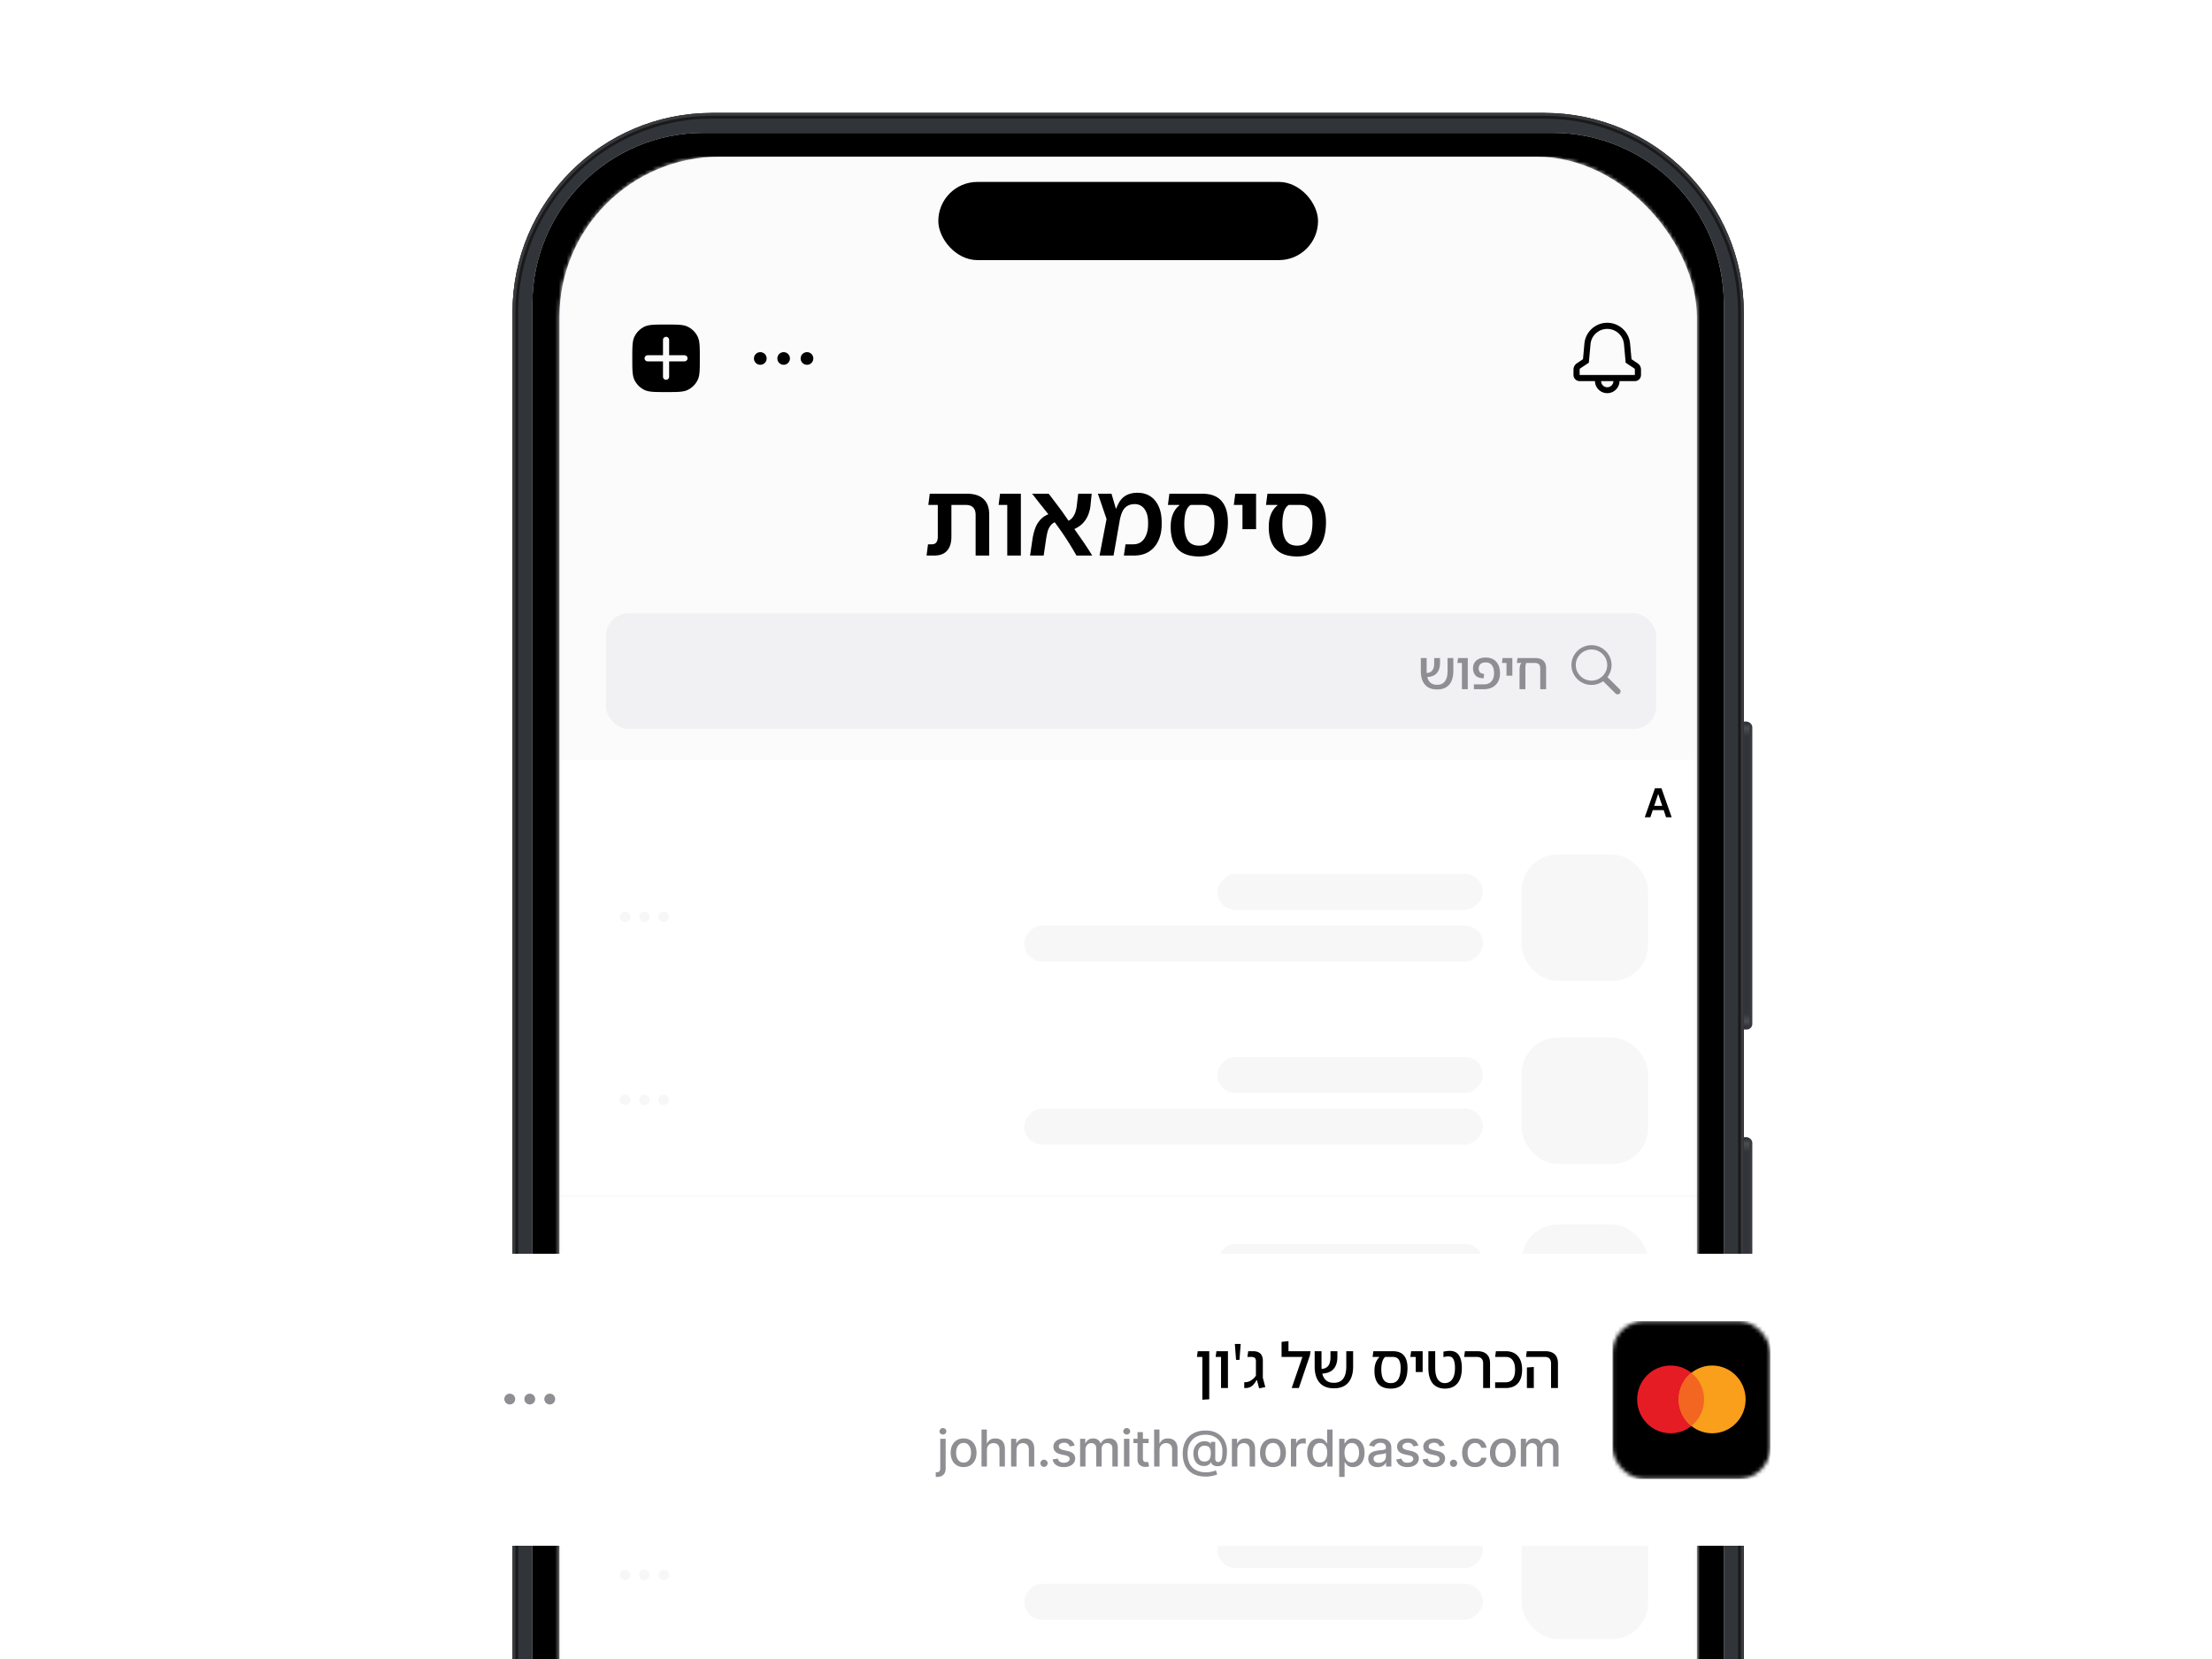
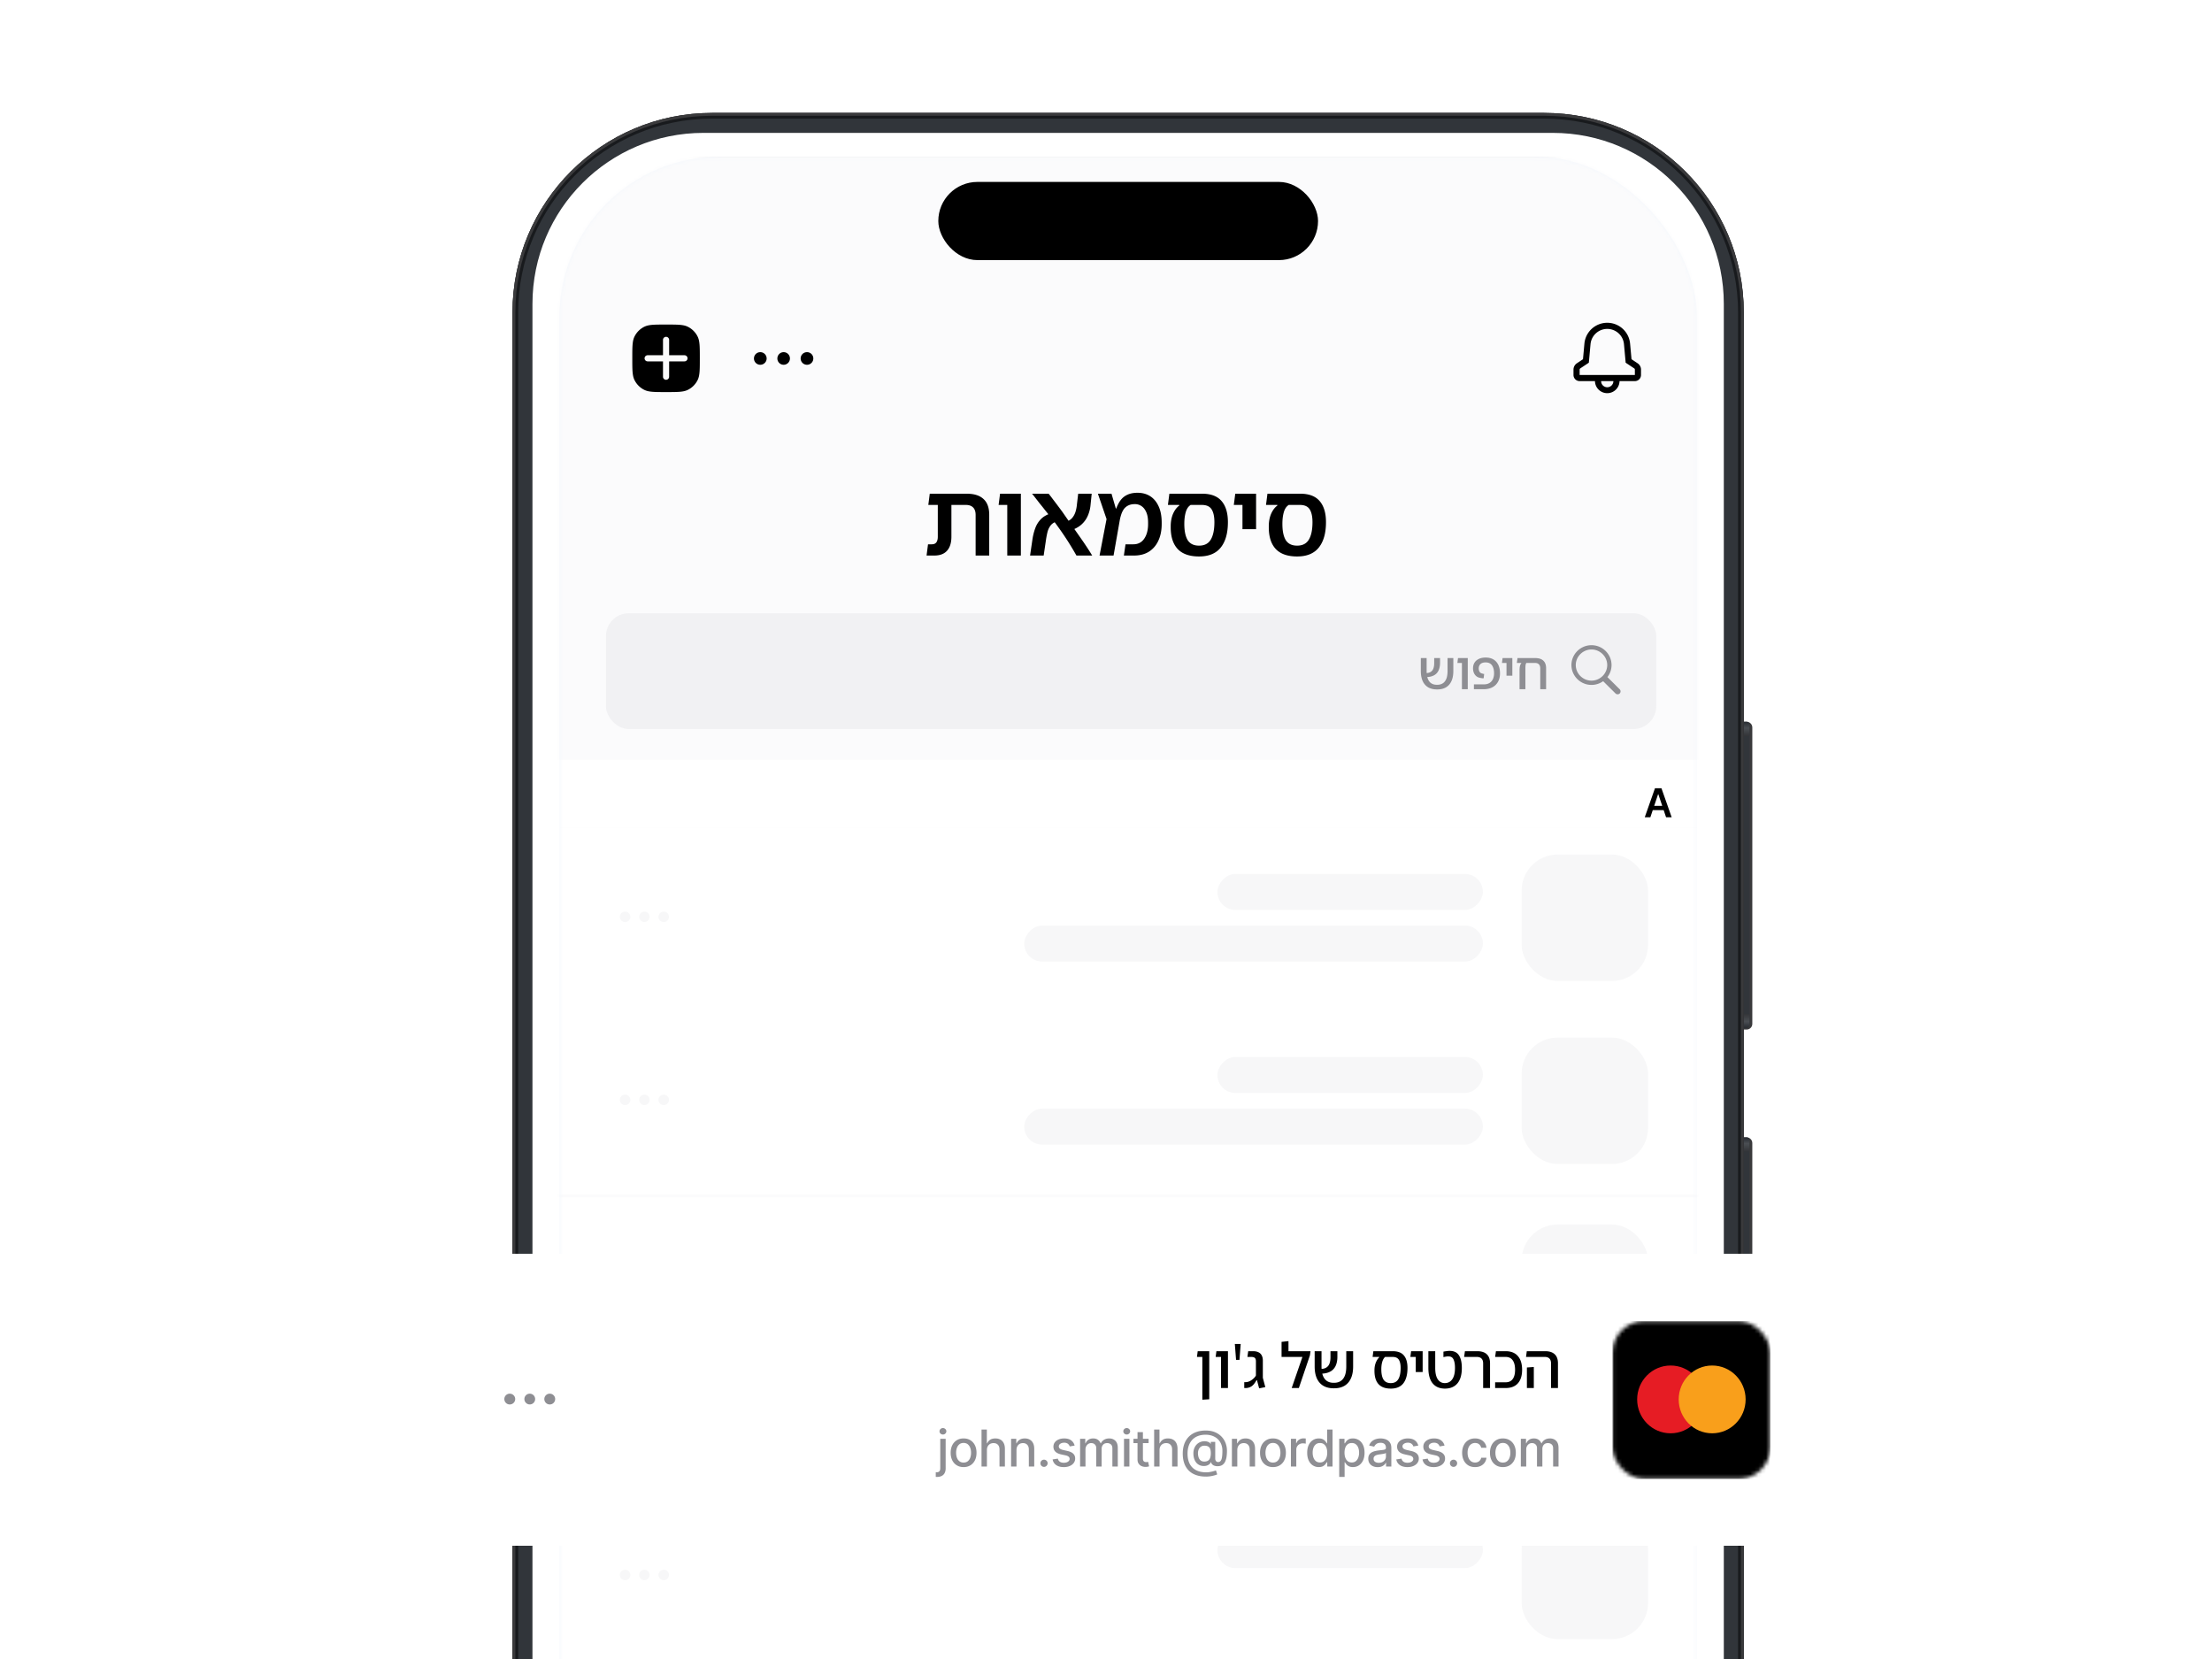
<svg xmlns="http://www.w3.org/2000/svg" width="568" height="426" fill="none" viewBox="0 0 568 426">
  <g clip-path="url(#a)">
    <path fill="#31353A" stroke="#3A3A3C" stroke-width=".732" d="M449.595 293.519c0-.606-.491-1.098-1.098-1.098h-1.829v38.055h1.829c.607 0 1.098-.492 1.098-1.098v-35.859Zm.002-106.721c0-.606-.492-1.098-1.098-1.098h-1.829v78.309h1.829c.606 0 1.098-.491 1.098-1.098v-76.113Z" />
    <path fill="url(#b)" d="M449.231 292.787a.731.731 0 0 0-.731-.732h-1.464v3.659h2.195v-2.927Z" />
    <path fill="url(#c)" d="M449.231 186.066a.731.731 0 0 0-.731-.732h-1.464v3.66h2.195v-2.928Z" />
    <path fill="url(#d)" d="M449.231 329.706a.731.731 0 0 1-.731.732h-1.464v-3.659h2.195v2.927Z" />
    <path fill="url(#e)" d="M449.231 263.239a.731.731 0 0 1-.731.732h-1.464v-3.66h2.195v2.928Z" />
    <path fill="#31353A" fill-rule="evenodd" d="M182.832 28.998c-28.294 0-51.23 22.937-51.23 51.23l-.001 548.164c0 28.293 22.937 51.23 51.231 51.23h213.703c28.294 0 51.23-22.937 51.23-51.23V80.228c0-28.293-22.936-51.23-51.23-51.23H182.832Zm-2.196 5.123c-24.252 0-43.911 19.66-43.911 43.912l-.001 552.554c0 24.252 19.66 43.912 43.912 43.912H398.73c24.252 0 43.912-19.66 43.912-43.912V78.033c0-24.252-19.66-43.912-43.911-43.912H180.636Z" clip-rule="evenodd" />
    <path stroke="#000" stroke-opacity=".5" stroke-width="1.464" d="M132.333 80.228c0-27.89 22.609-50.498 50.499-50.498h213.703c27.89 0 50.498 22.609 50.498 50.498v548.164c0 27.889-22.609 50.498-50.498 50.498H182.832c-27.89 0-50.499-22.609-50.499-50.498V80.228Z" />
    <path stroke="#3A3A3C" stroke-width=".732" d="M131.967 80.228c0-28.091 22.773-50.864 50.865-50.864h213.703c28.092 0 50.864 22.773 50.864 50.864v548.164c0 28.091-22.773 50.864-50.864 50.864H182.832c-28.092 0-50.865-22.773-50.865-50.864V80.228Z" />
    <g filter="url(#f)">
-       <path fill="#000" fill-rule="evenodd" d="M180.634 34.121c-24.251 0-43.911 19.66-43.911 43.912v552.555c0 24.251 19.659 43.911 43.911 43.911h218.095c24.251 0 43.911-19.659 43.911-43.911V78.033c0-24.252-19.66-43.912-43.911-43.912H180.634Zm1.464 10.978c-19.401 0-35.129 15.728-35.129 35.13V627.66c0 19.402 15.728 35.13 35.129 35.13h215.167c19.401 0 35.129-15.728 35.129-35.13V80.229c0-19.402-15.728-35.13-35.129-35.13H182.098Z" clip-rule="evenodd" />
-     </g>
+       </g>
    <rect width="292.079" height="627.22" x="143.652" y="40.234" fill="#F3F7FC" rx="41.191" />
    <mask id="g" width="293" height="628" x="143" y="40" maskUnits="userSpaceOnUse" style="mask-type:alpha">
      <rect width="292.079" height="627.22" x="143.652" y="40.231" fill="#F3F7FC" rx="41.191" />
    </mask>
    <g mask="url(#g)">
      <path fill="#707070" d="M145.597 40.231h289.316v627.22H145.597z" />
      <g clip-path="url(#h)">
        <path fill="#FBFBFC" d="M438.261 40.227H142.285V668.99h295.976V40.227Z" />
        <path fill="#fff" d="M142.615 259.471h295.628v47.284H142.615z" />
        <path fill="#F7F7F8" d="M161.856 282.421a1.34 1.34 0 0 0-1.357-1.337 1.337 1.337 0 1 0 0 2.674 1.34 1.34 0 0 0 1.357-1.337Zm4.948 0c0-.742-.595-1.337-1.337-1.337-.736 0-1.331.595-1.331 1.337s.595 1.337 1.331 1.337c.742 0 1.337-.595 1.337-1.337Zm4.967 0c0-.742-.595-1.337-1.337-1.337-.756 0-1.351.595-1.351 1.337s.595 1.337 1.351 1.337c.742 0 1.337-.595 1.337-1.337Z" />
        <g clip-path="url(#i)">
          <g clip-path="url(#j)">
            <rect width="68.164" height="9.245" fill="#F7F7F8" rx="4.623" transform="matrix(-1 0 0 1 380.779 271.407)" />
            <rect width="117.781" height="9.245" fill="#F7F7F8" rx="4.623" transform="matrix(-1 0 0 1 380.779 284.67)" />
          </g>
          <rect width="32.467" height="32.467" x="390.721" y="266.427" fill="#F7F7F8" rx="9.276" />
        </g>
        <path fill="#fff" d="M437.912 195.132H142.284v17.337h295.628z" />
        <path fill="#000" d="M423.783 209.861h-1.441l2.623-7.451h1.666l2.627 7.451h-1.441l-1.99-5.923h-.058l-1.986 5.923Zm.047-2.922h3.929v1.085h-3.929v-1.085Z" />
        <path fill="#fff" d="M142.615 212.471h295.628v47.284H142.615z" />
        <path fill="#F7F7F8" d="M161.856 235.421a1.34 1.34 0 0 0-1.357-1.337 1.337 1.337 0 1 0 0 2.674 1.34 1.34 0 0 0 1.357-1.337Zm4.948 0c0-.742-.595-1.337-1.337-1.337-.736 0-1.331.595-1.331 1.337s.595 1.337 1.331 1.337c.742 0 1.337-.595 1.337-1.337Zm4.967 0c0-.742-.595-1.337-1.337-1.337-.756 0-1.351.595-1.351 1.337s.595 1.337 1.351 1.337c.742 0 1.337-.595 1.337-1.337Z" />
        <g clip-path="url(#k)">
          <g clip-path="url(#l)">
            <rect width="68.164" height="9.245" fill="#F7F7F8" rx="4.623" transform="matrix(-1 0 0 1 380.779 224.407)" />
            <rect width="117.781" height="9.245" fill="#F7F7F8" rx="4.623" transform="matrix(-1 0 0 1 380.779 237.67)" />
          </g>
          <rect width="32.467" height="32.467" x="390.721" y="219.427" fill="#F7F7F8" rx="9.276" />
        </g>
        <path fill="#fff" d="M142.615 307.471h295.628v47.284H142.615z" />
        <path fill="#F7F7F8" d="M161.856 330.421a1.34 1.34 0 0 0-1.357-1.337 1.337 1.337 0 1 0 0 2.674 1.34 1.34 0 0 0 1.357-1.337Zm4.948 0c0-.742-.595-1.337-1.337-1.337-.736 0-1.331.595-1.331 1.337s.595 1.337 1.331 1.337c.742 0 1.337-.595 1.337-1.337Zm4.967 0c0-.742-.595-1.337-1.337-1.337-.756 0-1.351.595-1.351 1.337s.595 1.337 1.351 1.337c.742 0 1.337-.595 1.337-1.337Z" />
        <g clip-path="url(#m)">
          <g clip-path="url(#n)">
-             <rect width="68.164" height="9.245" fill="#F7F7F8" rx="4.623" transform="matrix(-1 0 0 1 380.779 319.407)" />
            <rect width="117.781" height="9.245" fill="#F7F7F8" rx="4.623" transform="matrix(-1 0 0 1 380.779 332.67)" />
          </g>
          <rect width="32.467" height="32.467" x="390.721" y="314.427" fill="#F7F7F8" rx="9.276" />
        </g>
        <path fill="#fff" d="M142.284 364.09h295.523v17.337H142.284zm.331 17.381h295.628v47.284H142.615z" />
        <path fill="#F7F7F8" d="M161.856 404.421a1.34 1.34 0 0 0-1.357-1.337 1.337 1.337 0 1 0 0 2.674 1.34 1.34 0 0 0 1.357-1.337Zm4.948 0c0-.742-.595-1.337-1.337-1.337-.736 0-1.331.595-1.331 1.337s.595 1.337 1.331 1.337c.742 0 1.337-.595 1.337-1.337Zm4.967 0c0-.742-.595-1.337-1.337-1.337-.756 0-1.351.595-1.351 1.337s.595 1.337 1.351 1.337c.742 0 1.337-.595 1.337-1.337Z" />
        <g clip-path="url(#o)">
          <g clip-path="url(#p)">
            <rect width="68.164" height="9.245" fill="#F7F7F8" rx="4.623" transform="matrix(-1 0 0 1 380.779 393.407)" />
-             <rect width="117.781" height="9.245" fill="#F7F7F8" rx="4.623" transform="matrix(-1 0 0 1 380.779 406.67)" />
          </g>
          <rect width="32.467" height="32.467" x="390.721" y="388.427" fill="#F7F7F8" rx="9.276" />
        </g>
        <path fill="#000" d="M421.259 378.818h-2.525v-7.45h2.576c.739 0 1.375.149 1.906.447.534.296.943.722 1.23 1.277.286.555.429 1.22.429 1.994 0 .776-.144 1.443-.433 2.001-.286.557-.7.985-1.241 1.284-.538.298-1.186.447-1.942.447Zm-1.175-1.168h1.109c.519 0 .952-.094 1.299-.283.347-.192.608-.477.782-.855.175-.381.262-.856.262-1.426s-.087-1.043-.262-1.419a1.782 1.782 0 0 0-.775-.848c-.339-.189-.761-.284-1.266-.284h-1.149v5.115ZM250.522 142.651v-10.4c0-.864-.212-1.508-.635-1.931-.424-.441-1.041-.662-1.853-.662h-7.224v-2.884h7.41c1.923 0 3.369.459 4.339 1.376.971.9 1.456 2.24 1.456 4.022v10.479h-3.493Zm-12.596 0 .371-2.885h.952c.371 0 .662-.07.873-.211.23-.141.397-.353.503-.635.124-.3.185-.662.185-1.085v-10.347h3.493v10.32c0 1.57-.37 2.77-1.111 3.599-.741.829-1.826 1.244-3.255 1.244h-2.011Zm.45-12.993.37-2.884h3.97v2.884h-4.34Zm20.271 12.993v-15.877h3.493v15.877h-3.493Zm-2.222-12.993.37-2.884h4.155v2.884h-4.525Zm19.986 12.993a80.119 80.119 0 0 0-2.276-3.784 75.908 75.908 0 0 0-2.302-3.387 52.432 52.432 0 0 0-2.382-3.123c-.388-.476-.794-.979-1.217-1.508a63.045 63.045 0 0 0-1.27-1.588 117.96 117.96 0 0 0-1.112-1.429 21.765 21.765 0 0 0-.846-1.058h4.26c.335.406.697.873 1.085 1.402a207.834 207.834 0 0 1 2.461 3.282 957.41 957.41 0 0 0 2.487 3.572 418.702 418.702 0 0 1 2.62 3.731 81.38 81.38 0 0 1 2.54 3.89h-4.048Zm-11.908 0 .635-4.313c.159-.988.397-1.906.714-2.752a6.387 6.387 0 0 1 1.429-2.276c.653-.671 1.544-1.182 2.673-1.535l1.058 2.249c-.564.23-1.005.574-1.323 1.032a4.72 4.72 0 0 0-.714 1.562 22.966 22.966 0 0 0-.371 1.905l-.608 4.128h-3.493Zm10.505-6.483-1.058-2.25c.635-.247 1.12-.591 1.455-1.032.353-.441.617-.961.794-1.561.176-.6.291-1.226.344-1.879l.317-2.672h3.467l-.291 2.858a9.025 9.025 0 0 1-.688 2.752 6.395 6.395 0 0 1-1.588 2.249c-.706.653-1.623 1.164-2.752 1.535Zm7.336 6.483 1.799-9.368-2.223-6.509h3.493l1.112 3.81h.106a9.724 9.724 0 0 1 .793-1.667c.3-.494.662-.917 1.085-1.27a4.921 4.921 0 0 1 1.535-.82c.6-.194 1.288-.291 2.064-.291 1.235 0 2.311.291 3.228.873.918.582 1.641 1.446 2.17 2.593.529 1.129.794 2.532.794 4.208v.344c0 1.623-.282 3.043-.847 4.26-.547 1.199-1.349 2.143-2.408 2.831-1.058.671-2.346 1.006-3.863 1.006h-2.593l.423-2.885h1.985c1.217 0 2.152-.476 2.805-1.428.67-.971 1.005-2.232 1.005-3.784v-.344c0-1.077-.15-1.959-.45-2.647-.3-.705-.705-1.234-1.217-1.587a2.96 2.96 0 0 0-1.72-.53c-.67 0-1.235.115-1.693.344a3.059 3.059 0 0 0-1.112.9 5.048 5.048 0 0 0-.688 1.376 10.86 10.86 0 0 0-.423 1.694l-1.561 8.891h-3.599Zm25.55.238c-2.434 0-4.26-.635-5.478-1.905-1.199-1.288-1.799-3.14-1.799-5.557v-.265c0-1.235.203-2.32.609-3.255.423-.935.952-1.631 1.587-2.09v-.344l3.017-.132-.159.37c-.547.353-.944.953-1.191 1.799-.246.847-.37 1.853-.37 3.017 0 1.835.291 3.228.873 4.181.6.935 1.57 1.402 2.911 1.402 1.394 0 2.399-.52 3.017-1.561.617-1.041.926-2.531.926-4.472 0-1.429-.238-2.522-.715-3.281-.476-.759-1.314-1.138-2.514-1.138h-8.705l.37-2.884h8.388c2.276 0 3.952.635 5.028 1.905 1.076 1.253 1.614 3.052 1.614 5.398 0 2.823-.617 5.001-1.852 6.536-1.217 1.517-3.07 2.276-5.557 2.276Zm11.15-7.012v-9.103h3.493v9.103h-3.493Zm-2.223-6.219.371-2.884h3.836v2.884h-4.207Zm16.258 13.231c-2.434 0-4.26-.635-5.477-1.905-1.2-1.288-1.8-3.14-1.8-5.557v-.265c0-1.235.203-2.32.609-3.255.423-.935.952-1.631 1.587-2.09v-.344l3.017-.132-.159.37c-.547.353-.944.953-1.19 1.799-.247.847-.371 1.853-.371 3.017 0 1.835.291 3.228.873 4.181.6.935 1.57 1.402 2.911 1.402 1.394 0 2.399-.52 3.017-1.561.617-1.041.926-2.531.926-4.472 0-1.429-.238-2.522-.715-3.281-.476-.759-1.314-1.138-2.513-1.138h-8.706l.37-2.884h8.388c2.276 0 3.952.635 5.028 1.905 1.076 1.253 1.614 3.052 1.614 5.398 0 2.823-.617 5.001-1.852 6.536-1.217 1.517-3.07 2.276-5.557 2.276Zm72.707-48.291 2.197-1.465.432-4.744a4.314 4.314 0 0 1 8.594 0l.431 4.745 2.197 1.464a.38.38 0 0 1 .167.312v1.376h-14.185V94.91a.38.38 0 0 1 .167-.312Zm10.078 3.264h3.94c.871 0 1.576-.706 1.576-1.576V94.91a1.95 1.95 0 0 0-.869-1.623l-1.57-1.047-.363-3.994a5.89 5.89 0 0 0-11.733 0l-.363 3.994-1.57 1.047a1.951 1.951 0 0 0-.869 1.623v1.376c0 .87.706 1.576 1.576 1.576h3.94a3.153 3.153 0 0 0 6.305 0Zm-1.576 0a1.576 1.576 0 0 1-3.152 0h3.152Zm-217.429-5.815a1.62 1.62 0 0 0-1.64-1.616 1.615 1.615 0 1 0 0 3.233c.913 0 1.64-.72 1.64-1.617Zm5.98 0a1.61 1.61 0 0 0-1.616-1.616c-.889 0-1.608.72-1.608 1.617s.719 1.616 1.608 1.616a1.61 1.61 0 0 0 1.616-1.617Zm6.004 0a1.61 1.61 0 0 0-1.616-1.616c-.914 0-1.633.72-1.633 1.617s.719 1.616 1.633 1.616a1.61 1.61 0 0 0 1.616-1.617Zm-45.933-5.585c-.547 1.134-.547 2.605-.547 5.545 0 2.941 0 4.412.547 5.546a5.515 5.515 0 0 0 2.576 2.577c1.135.546 2.605.546 5.546.546 2.941 0 4.411 0 5.546-.546a5.515 5.515 0 0 0 2.576-2.577c.547-1.134.547-2.605.547-5.546 0-2.94 0-4.41-.547-5.545a5.514 5.514 0 0 0-2.576-2.577c-1.135-.546-2.605-.546-5.546-.546-2.941 0-4.411 0-5.546.546a5.514 5.514 0 0 0-2.576 2.577Zm7.334.817a.788.788 0 0 1 1.576 0v3.94h3.94a.787.787 0 1 1 0 1.577h-3.94v3.94a.788.788 0 0 1-1.576 0v-3.94h-3.94a.788.788 0 1 1 0-1.577h3.94v-3.94Z" />
        <rect width="269.698" height="29.736" x="155.598" y="157.461" fill="#F1F1F3" rx="5.878" />
        <path fill="#8E8E93" d="M368.97 177.031c-.875 0-1.621-.178-2.237-.536-.607-.357-1.076-.888-1.407-1.594-.321-.706-.482-1.576-.482-2.612v-3.309h1.487v3.309c0 .795.098 1.455.295 1.982.205.527.5.92.884 1.179.393.259.871.389 1.434.389h.107c.571 0 1.054-.13 1.447-.389s.692-.647.897-1.165c.206-.527.308-1.188.308-1.983v-3.322h1.487v3.309c0 1.045-.165 1.92-.495 2.625-.322.697-.786 1.224-1.394 1.581-.607.358-1.348.536-2.224.536h-.107Zm-3.041-3.175-.094-1.018c.59.027 1.063-.054 1.42-.241.358-.188.617-.474.778-.858.16-.393.241-.875.241-1.447v-1.312h1.5v1.232c0 .572-.076 1.09-.228 1.554-.143.456-.37.844-.683 1.166-.304.312-.701.549-1.192.71-.483.161-1.063.232-1.742.214Zm9.465 3.122v-7.998h1.501v7.998h-1.501Zm-1.165-6.753.16-1.245h1.996v1.245h-2.156Zm4.246 6.753v-1.246h2.585c.545 0 1.01-.116 1.394-.349.384-.232.678-.558.884-.978.205-.428.308-.928.308-1.5 0-.875-.179-1.563-.536-2.063-.357-.5-.898-.75-1.621-.75-.598 0-1.045.142-1.34.428-.294.286-.442.657-.442 1.112 0 .349.081.648.241.898.161.241.411.388.751.442.08.027.151.049.214.067.071.009.134.013.188.013l-.121 1.099a1.297 1.297 0 0 1-.335.013 12.815 12.815 0 0 1-.482-.08c-.617-.098-1.09-.371-1.42-.817-.331-.447-.496-1.005-.496-1.675 0-.536.125-1.009.375-1.42.25-.411.616-.732 1.099-.965.482-.241 1.071-.361 1.768-.361 1.17 0 2.077.361 2.72 1.085.643.723.964 1.715.964 2.974 0 .831-.169 1.549-.509 2.157a3.465 3.465 0 0 1-1.447 1.42c-.625.33-1.389.496-2.291.496h-2.451Zm8.364-3.47v-4.528h1.501v4.528h-1.501Zm-1.165-3.283.161-1.245h1.862v1.245h-2.023Zm8.549-1.245c.919 0 1.612.223 2.076.669.473.438.71 1.09.71 1.956v5.373h-1.5v-5.332c0-.474-.116-.827-.349-1.059-.232-.241-.576-.362-1.031-.362h-2.197c-.054.072-.108.21-.161.416-.054.205-.08.536-.08.991v5.346h-1.501v-4.944c0-.384.036-.728.107-1.031.081-.313.206-.563.375-.751l-.214-.067v-1.205h3.765Zm-4.73 1.245.175-1.245h3.215v1.245h-3.39Zm19.173 5.649a5.166 5.166 0 0 0 2.993-.955l3.174 3.144a.77.77 0 0 0 .549.219c.436 0 .744-.332.744-.756a.726.726 0 0 0-.215-.531l-3.154-3.13a5.052 5.052 0 0 0 1.058-3.091c0-2.806-2.317-5.101-5.149-5.101-2.833 0-5.149 2.295-5.149 5.101 0 2.805 2.316 5.1 5.149 5.1Zm0-1.101c-2.21 0-4.038-1.81-4.038-3.999s1.828-4 4.038-4 4.038 1.811 4.038 4-1.828 3.999-4.038 3.999Z" />
      </g>
    </g>
    <rect width="97.507" height="20.075" x="240.94" y="46.715" fill="#000" rx="10.037" />
    <g filter="url(#q)">
      <path fill="#fff" d="M109 322.972c0-7.164 5.808-12.972 12.972-12.972h336.873c7.164 0 12.972 5.808 12.972 12.972v49.056c0 7.164-5.808 12.972-12.972 12.972H121.972c-7.164 0-12.972-5.808-12.972-12.972v-49.056Z" shape-rendering="crispEdges" />
      <path fill="#8E8E93" d="M132.293 347.253c0-.769-.623-1.384-1.405-1.384a1.383 1.383 0 1 0 0 2.768c.782 0 1.405-.616 1.405-1.384Zm5.121 0c0-.769-.616-1.384-1.384-1.384-.762 0-1.377.615-1.377 1.384a1.38 1.38 0 1 0 2.761 0Zm5.142 0c0-.769-.616-1.384-1.385-1.384-.782 0-1.397.615-1.397 1.384 0 .768.615 1.384 1.397 1.384a1.38 1.38 0 0 0 1.385-1.384Z" />
      <path fill="#000" d="M308.737 347.419v-12.461h1.775v12.35l-1.775.111Zm-1.38-10.987.191-1.474h2.362v1.474h-2.553Zm6.182 7.99v-9.464h1.775v9.464h-1.775Zm-1.38-7.99.191-1.474h2.362v1.474h-2.553Zm6.429-3.329-.317 4.09h-.872l-.317-4.09h1.506Zm4.734 11.399-.555-2.093h-.127a5.89 5.89 0 0 1-.571.888 3 3 0 0 1-.634.634c-.222.158-.47.28-.745.365a2.978 2.978 0 0 1-.904.126h-.285v-1.506h.254c.317 0 .618-.053.903-.158a3.57 3.57 0 0 0 .809-.444 4.83 4.83 0 0 0 .634-.555c.18-.201.312-.391.396-.571v-3.63c0-.413-.095-.703-.285-.872-.18-.169-.486-.254-.92-.254h-.982l.206-1.474h1.236c.571 0 1.041.095 1.411.285.37.18.645.449.825.809.19.359.285.803.285 1.331v4.408l.634 2.394-1.585.317Zm7.534-9.544h5.66l-.158 1.094-2.838 8.37h-1.839l2.758-7.99h-5.358v-3.868l1.775-.191v2.585Zm11.608 9.528c-1.036 0-1.918-.212-2.647-.634-.719-.423-1.274-1.052-1.665-1.887-.381-.835-.571-1.865-.571-3.091v-3.916h1.76v3.916c0 .94.116 1.722.349 2.346.243.623.592 1.089 1.046 1.395.465.307 1.031.46 1.696.46h.127c.677 0 1.247-.153 1.712-.46.466-.306.82-.766 1.063-1.379.243-.624.364-1.406.364-2.347v-3.931h1.76v3.916c0 1.236-.195 2.272-.587 3.107-.38.824-.93 1.448-1.648 1.871-.719.422-1.596.634-2.632.634h-.127Zm-3.599-3.758-.111-1.204c.698.031 1.258-.064 1.681-.286.423-.222.729-.56.919-1.014.191-.466.286-1.036.286-1.713v-1.553h1.775v1.458c0 .677-.089 1.29-.269 1.839a3.414 3.414 0 0 1-.809 1.38c-.359.369-.829.65-1.411.84-.57.19-1.257.275-2.061.253Zm18.257 3.837c-1.406 0-2.458-.386-3.155-1.157-.687-.772-1.031-1.903-1.031-3.393v-.159c0-.729.117-1.384.349-1.965.243-.592.539-1.052.888-1.38v-.19l1.601-.095-.127.238c-.317.285-.554.703-.713 1.252-.159.55-.238 1.173-.238 1.871 0 1.184.19 2.077.571 2.679.391.592 1.009.888 1.855.888.888 0 1.532-.333 1.934-.999.402-.666.602-1.627.602-2.885 0-.92-.153-1.622-.459-2.109-.307-.486-.841-.729-1.602-.729h-5.136l.19-1.474h4.978c1.311 0 2.267.37 2.87 1.109.613.74.919 1.802.919 3.187 0 1.712-.354 3.028-1.062 3.948-.708.909-1.786 1.363-3.234 1.363Zm6.412-4.249v-5.358h1.776v5.358h-1.776Zm-1.379-3.884.19-1.474h2.204v1.474h-2.394Zm8.873 8.133c-1.353 0-2.4-.444-3.139-1.332-.74-.898-1.11-2.219-1.11-3.963v-4.312h1.76v4.312c0 1.268.216 2.235.65 2.901.443.655 1.046.983 1.807.983.814 0 1.453-.328 1.918-.983.465-.666.698-1.633.698-2.901 0-.951-.127-1.686-.381-2.204-.243-.518-.676-.771-1.3-.761a2.702 2.702 0 0 0-.65.048 7.984 7.984 0 0 0-.634.127v-1.411c.275-.053.539-.096.793-.127.253-.042.523-.064.808-.064 1.1 0 1.892.381 2.378 1.142.497.75.746 1.834.746 3.25 0 1.744-.381 3.065-1.142 3.963-.75.888-1.818 1.332-3.202 1.332Zm9.814-.143v-6.309c0-.561-.138-.978-.412-1.253-.275-.285-.682-.428-1.221-.428h-3.25l.206-1.474h3.155c1.089 0 1.908.264 2.457.792.56.518.84 1.29.84 2.315v6.357h-1.775Zm3.08 0v-1.474h2.679c.814 0 1.422-.275 1.823-.824.412-.55.619-1.343.619-2.379 0-1.078-.207-1.897-.619-2.457-.401-.571-1.009-.856-1.823-.856h-2.679l.206-1.474h2.473c1.385 0 2.436.417 3.155 1.252.729.824 1.094 2.003 1.094 3.535 0 1.501-.365 2.659-1.094 3.472-.719.804-1.77 1.205-3.155 1.205h-2.679Zm14.356 0v-6.309c0-.561-.137-.978-.412-1.253-.264-.285-.666-.428-1.205-.428h-4.804l.191-1.474h4.724c1.078 0 1.892.264 2.442.792.56.518.84 1.29.84 2.315v6.357h-1.776Zm-6.199 0v-5.279l1.776-.127v5.406h-1.776Z" />
      <path fill="#8E8E93" d="M241.441 357.456h1.386v7.585c0 .476-.086.878-.26 1.206-.17.327-.423.576-.76.746-.334.17-.746.255-1.238.255h-.139c-.046 0-.094-.001-.144-.005v-1.191h.223c.328 0 .564-.088.709-.264.149-.173.223-.425.223-.756v-7.576Zm.686-1.099a.88.88 0 0 1-.621-.241.783.783 0 0 1-.255-.584c0-.229.085-.423.255-.584a.871.871 0 0 1 .621-.246c.241 0 .447.082.617.246a.767.767 0 0 1 .259.584c0 .226-.086.42-.259.584a.865.865 0 0 1-.617.241Zm5.304 8.364c-.668 0-1.251-.153-1.748-.459a3.092 3.092 0 0 1-1.159-1.284c-.275-.55-.413-1.193-.413-1.929 0-.738.138-1.384.413-1.938a3.088 3.088 0 0 1 1.159-1.289c.497-.306 1.08-.459 1.748-.459.667 0 1.25.153 1.748.459.497.306.884.736 1.159 1.289.275.554.412 1.2.412 1.938 0 .736-.137 1.379-.412 1.929-.275.55-.662.978-1.159 1.284-.498.306-1.081.459-1.748.459Zm.004-1.163c.433 0 .792-.115 1.076-.344a2.01 2.01 0 0 0 .631-.913c.139-.38.208-.799.208-1.256 0-.455-.069-.872-.208-1.252a2.047 2.047 0 0 0-.631-.923c-.284-.232-.643-.348-1.076-.348-.435 0-.797.116-1.085.348-.284.232-.496.54-.635.923a3.69 3.69 0 0 0-.204 1.252c0 .457.068.876.204 1.256.139.38.351.685.635.913.288.229.65.344 1.085.344Zm5.988-3.209v4.229h-1.386v-9.496h1.367v3.533h.088c.167-.383.422-.688.765-.913.344-.226.792-.339 1.345-.339.488 0 .915.101 1.28.302.367.201.652.5.853.899.204.396.306.89.306 1.484v4.53h-1.387v-4.363c0-.523-.134-.928-.403-1.215-.269-.291-.643-.436-1.122-.436-.328 0-.621.07-.881.209a1.503 1.503 0 0 0-.607.612c-.145.266-.218.587-.218.964Zm7.593 0v4.229h-1.386v-7.122h1.33v1.159h.088c.164-.377.421-.68.77-.909.352-.228.796-.343 1.331-.343.485 0 .91.102 1.275.306.364.201.647.501.848.9.201.399.301.892.301 1.479v4.53h-1.386v-4.363c0-.516-.134-.92-.403-1.21-.269-.294-.639-.441-1.108-.441-.322 0-.608.07-.858.209a1.5 1.5 0 0 0-.589.612c-.142.266-.213.587-.213.964Zm7.069 4.317a.9.9 0 0 1-.654-.269.9.9 0 0 1-.273-.659.88.88 0 0 1 .273-.649.892.892 0 0 1 .654-.273c.253 0 .471.091.654.273a.88.88 0 0 1 .273.649.943.943 0 0 1-.464.802.877.877 0 0 1-.463.126Zm7.859-5.471-1.256.222a1.521 1.521 0 0 0-.25-.459 1.25 1.25 0 0 0-.455-.357 1.653 1.653 0 0 0-.718-.139c-.393 0-.721.088-.983.264-.263.174-.394.398-.394.673a.71.71 0 0 0 .264.575c.176.145.46.264.853.357l1.131.259c.655.152 1.144.385 1.465.7.322.316.482.725.482 1.229 0 .427-.123.807-.37 1.141-.245.33-.586.59-1.025.778-.436.189-.941.283-1.516.283-.798 0-1.448-.17-1.952-.51-.504-.343-.813-.83-.927-1.46l1.34-.204c.083.349.255.613.514.793.26.176.598.264 1.016.264.454 0 .817-.094 1.089-.283.272-.192.408-.425.408-.7a.726.726 0 0 0-.25-.561c-.164-.151-.416-.266-.756-.343l-1.205-.264c-.665-.152-1.156-.393-1.475-.724-.315-.33-.473-.749-.473-1.256 0-.42.118-.788.353-1.104.235-.315.559-.561.973-.737.414-.179.889-.269 1.424-.269.769 0 1.375.167 1.817.501.442.331.734.774.876 1.331Zm1.403 5.383v-7.122h1.33v1.159h.088c.149-.392.391-.698.728-.918.337-.222.74-.334 1.21-.334.476 0 .875.112 1.196.334.325.223.565.529.719.918h.074c.17-.38.441-.683.812-.909.371-.228.813-.343 1.326-.343.646 0 1.173.203 1.581.608.411.405.616 1.015.616 1.831v4.776h-1.386v-4.646c0-.482-.131-.832-.394-1.048a1.436 1.436 0 0 0-.941-.324c-.452 0-.802.139-1.053.417-.25.275-.375.629-.375 1.062v4.539h-1.382v-4.734c0-.387-.12-.697-.362-.932-.241-.235-.554-.352-.941-.352a1.35 1.35 0 0 0-.728.208 1.535 1.535 0 0 0-.533.57 1.749 1.749 0 0 0-.199.849v4.391h-1.386Zm11.277 0v-7.122h1.387v7.122h-1.387Zm.7-8.221a.88.88 0 0 1-.621-.241.783.783 0 0 1-.255-.584c0-.229.085-.423.255-.584a.871.871 0 0 1 .621-.246c.241 0 .447.082.617.246.173.161.26.355.26.584 0 .226-.087.42-.26.584a.865.865 0 0 1-.617.241Zm5.615 1.099v1.113h-3.89v-1.113h3.89Zm-2.847-1.706h1.386v6.737c0 .268.04.471.121.607.08.133.184.224.31.273.13.047.271.07.422.07.112 0 .209-.008.292-.023l.195-.037.25 1.145a2.704 2.704 0 0 1-.899.148 2.442 2.442 0 0 1-1.02-.194 1.756 1.756 0 0 1-.765-.631c-.195-.284-.292-.641-.292-1.071v-7.024Zm5.658 4.599v4.229h-1.386v-9.496h1.368v3.533h.088c.167-.383.422-.688.765-.913.343-.226.791-.339 1.344-.339.489 0 .915.101 1.28.302.368.201.652.5.853.899.204.396.306.89.306 1.484v4.53h-1.386v-4.363c0-.523-.135-.928-.403-1.215-.269-.291-.643-.436-1.122-.436-.328 0-.622.07-.881.209a1.506 1.506 0 0 0-.608.612c-.145.266-.218.587-.218.964Zm11.924 6.811c-.959 0-1.809-.131-2.55-.394-.739-.26-1.362-.643-1.869-1.15a4.899 4.899 0 0 1-1.154-1.854c-.263-.733-.394-1.569-.394-2.509 0-.915.133-1.737.398-2.466a5.102 5.102 0 0 1 1.159-1.864c.51-.516 1.13-.91 1.86-1.182.729-.272 1.557-.408 2.485-.408.887 0 1.669.139 2.346.417.677.278 1.245.66 1.706 1.145a4.855 4.855 0 0 1 1.048 1.669c.235.628.352 1.291.352 1.989 0 .489-.031.966-.093 1.433a4.578 4.578 0 0 1-.343 1.261 2.145 2.145 0 0 1-.714.899c-.309.223-.711.339-1.205.348a2.449 2.449 0 0 1-.765-.093 1.558 1.558 0 0 1-.631-.343 1.01 1.01 0 0 1-.315-.612h-.056a1.394 1.394 0 0 1-.371.51 1.919 1.919 0 0 1-.663.371c-.265.09-.574.127-.927.111a2.474 2.474 0 0 1-1.052-.264 2.413 2.413 0 0 1-.802-.667 3.116 3.116 0 0 1-.506-1.011 4.503 4.503 0 0 1-.176-1.298c0-.458.067-.867.199-1.229.133-.365.314-.678.543-.941.232-.266.498-.476.797-.631.3-.154.617-.252.951-.292.324-.037.623-.028.895.028s.497.141.677.255c.182.114.296.24.343.376h.06v-.52h1.14v4.303c0 .244.064.451.191.621.129.17.313.255.551.255.282 0 .501-.103.659-.311.16-.207.273-.525.338-.955.068-.429.102-.979.102-1.65 0-.47-.063-.912-.19-1.326a3.709 3.709 0 0 0-.552-1.131 3.585 3.585 0 0 0-.89-.877 4.167 4.167 0 0 0-1.205-.565 5.228 5.228 0 0 0-1.489-.2c-.738 0-1.395.115-1.97.343a3.897 3.897 0 0 0-1.456.979 4.283 4.283 0 0 0-.895 1.534c-.201.594-.301 1.26-.301 1.999 0 .769.103 1.452.311 2.049a3.94 3.94 0 0 0 .918 1.502c.404.408.905.717 1.502.927.596.214 1.284.32 2.063.32.346 0 .686-.031 1.02-.093.334-.058.63-.126.89-.204.263-.074.459-.134.589-.18l.324 1.015c-.191.09-.446.178-.765.264a8.816 8.816 0 0 1-1.029.214 7.361 7.361 0 0 1-1.089.083Zm-.427-3.857c.402 0 .725-.081.969-.242.247-.16.425-.4.533-.718.112-.322.167-.723.167-1.206-.003-.469-.063-.843-.181-1.122a1.1 1.1 0 0 0-.537-.602c-.242-.124-.552-.186-.932-.186-.35 0-.648.085-.895.255-.244.17-.431.4-.561.691a2.45 2.45 0 0 0-.195.969c.003.374.056.726.158 1.057.105.328.275.594.51.798.238.204.559.306.964.306Zm8.47-2.954v4.229h-1.386v-7.122h1.331v1.159h.088c.164-.377.42-.68.77-.909.352-.228.795-.343 1.33-.343.485 0 .91.102 1.275.306.365.201.648.501.849.9.201.399.301.892.301 1.479v4.53h-1.386v-4.363c0-.516-.135-.92-.404-1.21-.269-.294-.638-.441-1.108-.441-.321 0-.607.07-.857.209a1.493 1.493 0 0 0-.589.612c-.142.266-.214.587-.214.964Zm9.156 4.372c-.668 0-1.25-.153-1.748-.459a3.092 3.092 0 0 1-1.159-1.284c-.275-.55-.413-1.193-.413-1.929 0-.738.138-1.384.413-1.938a3.088 3.088 0 0 1 1.159-1.289c.498-.306 1.08-.459 1.748-.459.667 0 1.25.153 1.748.459.497.306.884.736 1.159 1.289.275.554.412 1.2.412 1.938 0 .736-.137 1.379-.412 1.929-.275.55-.662.978-1.159 1.284-.498.306-1.081.459-1.748.459Zm.004-1.163c.433 0 .792-.115 1.076-.344a2.01 2.01 0 0 0 .631-.913c.139-.38.208-.799.208-1.256 0-.455-.069-.872-.208-1.252a2.047 2.047 0 0 0-.631-.923c-.284-.232-.643-.348-1.076-.348-.435 0-.797.116-1.084.348-.285.232-.497.54-.636.923a3.69 3.69 0 0 0-.204 1.252c0 .457.068.876.204 1.256.139.38.351.685.636.913.287.229.649.344 1.084.344Zm4.602 1.02v-7.122h1.34v1.131h.074c.13-.383.358-.684.686-.904a1.97 1.97 0 0 1 1.122-.334 6.195 6.195 0 0 1 .589.033v1.326a2.3 2.3 0 0 0-.297-.051 2.779 2.779 0 0 0-.426-.033c-.328 0-.62.07-.877.209a1.55 1.55 0 0 0-.825 1.396v4.349h-1.386Zm7.16.139a2.755 2.755 0 0 1-1.539-.441c-.448-.297-.801-.718-1.057-1.266-.254-.55-.38-1.21-.38-1.979 0-.77.128-1.428.385-1.975.259-.547.615-.966 1.066-1.257.451-.29.963-.436 1.535-.436.442 0 .797.075 1.066.223.272.145.482.315.631.51.151.195.268.366.352.515h.083v-3.529h1.387v9.496h-1.354v-1.109h-.116a3.676 3.676 0 0 1-.362.52 2.024 2.024 0 0 1-.64.51c-.272.145-.624.218-1.057.218Zm.306-1.183c.399 0 .736-.105 1.011-.315.278-.213.488-.508.631-.885.145-.378.218-.816.218-1.317 0-.495-.072-.927-.214-1.298a1.906 1.906 0 0 0-.626-.867c-.275-.207-.615-.311-1.02-.311-.417 0-.765.108-1.043.325a1.98 1.98 0 0 0-.63.885c-.14.374-.209.796-.209 1.266 0 .476.071.904.213 1.284.142.38.353.682.631.904.281.22.627.329 1.038.329Zm4.94 3.714v-9.792h1.354v1.155h.116c.08-.149.196-.32.348-.515.151-.195.361-.365.63-.51.269-.148.624-.223 1.066-.223a2.79 2.79 0 0 1 1.54.436c.451.291.805.71 1.061 1.257.26.547.39 1.205.39 1.975 0 .769-.128 1.429-.385 1.979-.256.548-.609.969-1.057 1.266-.448.294-.96.441-1.535.441-.432 0-.786-.073-1.061-.218a2.024 2.024 0 0 1-.64-.51 3.762 3.762 0 0 1-.357-.52h-.084v3.779h-1.386Zm1.359-6.231c0 .501.072.939.217 1.317.146.377.356.672.631.885.275.21.612.315 1.011.315.414 0 .76-.109 1.038-.329.278-.222.489-.524.631-.904a3.58 3.58 0 0 0 .218-1.284c0-.47-.071-.892-.214-1.266a1.935 1.935 0 0 0-.63-.885c-.278-.217-.626-.325-1.043-.325-.402 0-.742.104-1.02.311a1.906 1.906 0 0 0-.626.867c-.142.371-.213.803-.213 1.298Zm8.51 3.718c-.451 0-.859-.083-1.224-.25a2.074 2.074 0 0 1-.867-.737c-.21-.322-.315-.716-.315-1.183 0-.401.077-.732.232-.992.155-.259.363-.465.626-.616.263-.152.556-.266.881-.344a8.75 8.75 0 0 1 .992-.176l1.039-.12c.265-.034.459-.088.579-.163.121-.074.181-.194.181-.361v-.033c0-.405-.114-.718-.343-.941-.226-.222-.563-.334-1.011-.334-.467 0-.834.104-1.103.311-.266.204-.45.431-.552.682l-1.303-.297c.155-.433.38-.782.677-1.048.3-.269.644-.464 1.034-.584a4.024 4.024 0 0 1 1.229-.186c.284 0 .585.034.904.102.321.065.621.186.899.362.281.176.512.428.691.756.179.324.269.746.269 1.265v4.73h-1.354v-.974h-.056a1.964 1.964 0 0 1-.403.528 2.14 2.14 0 0 1-.691.432c-.281.114-.618.171-1.011.171Zm.302-1.113c.383 0 .711-.075.983-.227.275-.151.483-.349.626-.593.145-.247.218-.512.218-.793v-.918c-.05.049-.146.096-.288.139-.139.04-.298.076-.477.107l-.524.079-.427.055a3.388 3.388 0 0 0-.737.172c-.22.08-.396.196-.529.347-.129.149-.194.347-.194.594 0 .343.126.603.38.779.253.173.576.259.969.259Zm10.135-4.427-1.257.222a1.5 1.5 0 0 0-.25-.459 1.241 1.241 0 0 0-.455-.357 1.653 1.653 0 0 0-.718-.139c-.393 0-.72.088-.983.264-.263.174-.394.398-.394.673a.71.71 0 0 0 .264.575c.176.145.461.264.853.357l1.131.259c.656.152 1.144.385 1.466.7.321.316.482.725.482 1.229 0 .427-.124.807-.371 1.141-.244.33-.586.59-1.025.778-.436.189-.941.283-1.516.283-.797 0-1.448-.17-1.952-.51-.504-.343-.813-.83-.927-1.46l1.34-.204c.083.349.255.613.514.793.26.176.599.264 1.016.264.454 0 .817-.094 1.089-.283.272-.192.408-.425.408-.7a.726.726 0 0 0-.25-.561c-.164-.151-.416-.266-.756-.343l-1.205-.264c-.665-.152-1.156-.393-1.475-.724-.315-.33-.472-.749-.472-1.256 0-.42.117-.788.352-1.104.235-.315.559-.561.974-.737.414-.179.888-.269 1.423-.269.77 0 1.375.167 1.817.501.442.331.734.774.877 1.331Zm6.738 0-1.256.222a1.503 1.503 0 0 0-.251-.459 1.238 1.238 0 0 0-.454-.357 1.657 1.657 0 0 0-.719-.139c-.392 0-.72.088-.982.264-.263.174-.395.398-.395.673a.71.71 0 0 0 .265.575c.176.145.46.264.853.357l1.131.259c.655.152 1.144.385 1.465.7.322.316.482.725.482 1.229 0 .427-.123.807-.371 1.141-.244.33-.585.59-1.024.778-.436.189-.941.283-1.516.283-.798 0-1.448-.17-1.952-.51-.504-.343-.813-.83-.927-1.46l1.339-.204c.084.349.255.613.515.793.26.176.598.264 1.015.264.455 0 .818-.094 1.09-.283.272-.192.408-.425.408-.7a.726.726 0 0 0-.25-.561c-.164-.151-.416-.266-.756-.343l-1.206-.264c-.664-.152-1.156-.393-1.474-.724-.315-.33-.473-.749-.473-1.256 0-.42.118-.788.353-1.104.234-.315.559-.561.973-.737.414-.179.889-.269 1.424-.269.769 0 1.375.167 1.817.501.442.331.734.774.876 1.331Zm2.316 5.471a.9.9 0 0 1-.654-.269.9.9 0 0 1-.273-.659.88.88 0 0 1 .273-.649.892.892 0 0 1 .654-.273c.253 0 .471.091.654.273a.88.88 0 0 1 .273.649.948.948 0 0 1-.463.802.883.883 0 0 1-.464.126Zm5.523.055c-.69 0-1.283-.156-1.781-.468a3.104 3.104 0 0 1-1.14-1.303c-.266-.553-.399-1.187-.399-1.901 0-.723.136-1.361.408-1.915.272-.556.655-.99 1.15-1.302.494-.313 1.077-.469 1.748-.469a3.33 3.33 0 0 1 1.446.302 2.6 2.6 0 0 1 1.025.834c.263.359.419.778.468 1.257h-1.349a1.615 1.615 0 0 0-.51-.863c-.263-.241-.615-.361-1.057-.361a1.72 1.72 0 0 0-1.015.306c-.288.201-.512.488-.673.862-.16.371-.241.81-.241 1.317 0 .519.079.967.237 1.344.157.377.38.67.667.877.291.207.632.31 1.025.31.263 0 .501-.048.714-.143.216-.099.397-.24.542-.422.149-.183.252-.402.311-.659h1.349a2.612 2.612 0 0 1-.45 1.234c-.25.361-.585.646-1.006.853-.417.207-.907.31-1.469.31Zm7.146 0c-.667 0-1.25-.153-1.748-.459a3.099 3.099 0 0 1-1.159-1.284c-.275-.55-.412-1.193-.412-1.929 0-.738.137-1.384.412-1.938a3.094 3.094 0 0 1 1.159-1.289c.498-.306 1.081-.459 1.748-.459.668 0 1.251.153 1.748.459.498.306.884.736 1.159 1.289.275.554.413 1.2.413 1.938 0 .736-.138 1.379-.413 1.929-.275.55-.661.978-1.159 1.284-.497.306-1.08.459-1.748.459Zm.005-1.163c.433 0 .791-.115 1.076-.344.284-.228.494-.533.63-.913.139-.38.209-.799.209-1.256 0-.455-.07-.872-.209-1.252a2.045 2.045 0 0 0-.63-.923c-.285-.232-.643-.348-1.076-.348-.436 0-.798.116-1.085.348-.284.232-.496.54-.635.923a3.69 3.69 0 0 0-.204 1.252c0 .457.068.876.204 1.256.139.38.351.685.635.913.287.229.649.344 1.085.344Zm4.601 1.02v-7.122h1.331v1.159h.088c.148-.392.391-.698.728-.918.337-.222.74-.334 1.21-.334.476 0 .875.112 1.196.334.325.223.564.529.719.918h.074c.17-.38.44-.683.811-.909.371-.228.813-.343 1.326-.343.646 0 1.173.203 1.581.608.411.405.617 1.015.617 1.831v4.776h-1.386v-4.646c0-.482-.132-.832-.394-1.048a1.437 1.437 0 0 0-.942-.324c-.451 0-.802.139-1.052.417-.25.275-.376.629-.376 1.062v4.539h-1.381v-4.734c0-.387-.121-.697-.362-.932-.241-.235-.555-.352-.941-.352-.263 0-.505.069-.728.208a1.535 1.535 0 0 0-.533.57 1.749 1.749 0 0 0-.199.849v4.391h-1.387Z" />
      <mask id="r" width="41" height="41" x="414" y="327" maskUnits="userSpaceOnUse" style="mask-type:alpha">
        <rect width="40.517" height="40.517" x="414.059" y="327.242" fill="#C4C4C4" rx="8.103" />
      </mask>
      <g mask="url(#r)">
        <path fill="#000" d="M414.059 327.242h40.517v40.517h-40.517z" />
        <path fill="#E61C24" d="M428.981 356.046c4.746 0 8.593-3.897 8.593-8.704 0-4.808-3.847-8.705-8.593-8.705-4.745 0-8.592 3.897-8.592 8.705 0 4.807 3.847 8.704 8.592 8.704Z" />
        <path fill="#F99F1B" d="M439.651 356.046c4.746 0 8.593-3.897 8.593-8.704 0-4.808-3.847-8.705-8.593-8.705-4.745 0-8.592 3.897-8.592 8.705 0 4.807 3.847 8.704 8.592 8.704Z" />
-         <path fill="#F26622" d="M434.316 340.526a8.732 8.732 0 0 0-3.257 6.816c0 2.657 1.2 5.168 3.257 6.815a8.727 8.727 0 0 0 3.258-6.815 8.73 8.73 0 0 0-3.258-6.816Z" />
      </g>
    </g>
  </g>
  <defs>
    <clipPath id="a">
      <path fill="#fff" d="M0 0h568v426H0z" />
    </clipPath>
    <clipPath id="h">
      <path fill="#fff" d="M142.271 40.23h295.976v627.22H142.271z" />
    </clipPath>
    <clipPath id="i">
      <path fill="#fff" d="M262.999 266.427h160.189v32.467H262.999z" />
    </clipPath>
    <clipPath id="j">
      <path fill="#fff" d="M380.779 271.407H262.998v22.508h117.781z" />
    </clipPath>
    <clipPath id="k">
      <path fill="#fff" d="M262.999 219.427h160.189v32.467H262.999z" />
    </clipPath>
    <clipPath id="l">
      <path fill="#fff" d="M380.779 224.407H262.998v22.508h117.781z" />
    </clipPath>
    <clipPath id="m">
      <path fill="#fff" d="M262.999 314.427h160.189v32.467H262.999z" />
    </clipPath>
    <clipPath id="n">
      <path fill="#fff" d="M380.779 319.407H262.998v22.508h117.781z" />
    </clipPath>
    <clipPath id="o">
      <path fill="#fff" d="M262.999 388.427h160.189v32.467H262.999z" />
    </clipPath>
    <clipPath id="p">
      <path fill="#fff" d="M380.779 393.407H262.998v22.508h117.781z" />
    </clipPath>
    <linearGradient id="b" x1="448.134" x2="448.134" y1="292.055" y2="297.544" gradientUnits="userSpaceOnUse">
      <stop stop-color="#272B31" />
      <stop offset=".295" stop-color="#4A4E53" />
      <stop offset=".998" stop-color="#1E1E1F" />
    </linearGradient>
    <linearGradient id="c" x1="448.134" x2="448.134" y1="185.334" y2="190.823" gradientUnits="userSpaceOnUse">
      <stop stop-color="#272B31" />
      <stop offset=".295" stop-color="#4A4E53" />
      <stop offset=".998" stop-color="#1E1E1F" />
    </linearGradient>
    <linearGradient id="d" x1="448.134" x2="448.134" y1="330.438" y2="324.949" gradientUnits="userSpaceOnUse">
      <stop stop-color="#272B31" />
      <stop offset=".295" stop-color="#4A4E53" />
      <stop offset=".998" stop-color="#1E1E1F" />
    </linearGradient>
    <linearGradient id="e" x1="448.134" x2="448.134" y1="263.971" y2="258.482" gradientUnits="userSpaceOnUse">
      <stop stop-color="#272B31" />
      <stop offset=".295" stop-color="#4A4E53" />
      <stop offset=".998" stop-color="#1E1E1F" />
    </linearGradient>
    <filter id="f" width="311.773" height="646.233" x="133.795" y="31.194" color-interpolation-filters="sRGB" filterUnits="userSpaceOnUse">
      <feFlood flood-opacity="0" result="BackgroundImageFix" />
      <feColorMatrix in="SourceAlpha" result="hardAlpha" values="0 0 0 0 0 0 0 0 0 0 0 0 0 0 0 0 0 0 127 0" />
      <feOffset />
      <feGaussianBlur stdDeviation="1.464" />
      <feComposite in2="hardAlpha" operator="out" />
      <feColorMatrix values="0 0 0 0 0 0 0 0 0 0 0 0 0 0 0 0 0 0 0.6 0" />
      <feBlend in2="BackgroundImageFix" result="effect1_dropShadow_5569_4107" />
      <feBlend in="SourceGraphic" in2="effect1_dropShadow_5569_4107" result="shape" />
    </filter>
    <filter id="q" width="390.817" height="103" x="95" y="304" color-interpolation-filters="sRGB" filterUnits="userSpaceOnUse">
      <feFlood flood-opacity="0" result="BackgroundImageFix" />
      <feColorMatrix in="SourceAlpha" result="hardAlpha" values="0 0 0 0 0 0 0 0 0 0 0 0 0 0 0 0 0 0 127 0" />
      <feOffset dy="4" />
      <feGaussianBlur stdDeviation="5" />
      <feComposite in2="hardAlpha" operator="out" />
      <feColorMatrix values="0 0 0 0 0.082 0 0 0 0 0.094 0 0 0 0 0.137 0 0 0 0.07 0" />
      <feBlend in2="BackgroundImageFix" result="effect1_dropShadow_5569_4107" />
      <feColorMatrix in="SourceAlpha" result="hardAlpha" values="0 0 0 0 0 0 0 0 0 0 0 0 0 0 0 0 0 0 127 0" />
      <feOffset dy="8" />
      <feGaussianBlur stdDeviation="7" />
      <feComposite in2="hardAlpha" operator="out" />
      <feColorMatrix values="0 0 0 0 0.082 0 0 0 0 0.094 0 0 0 0 0.137 0 0 0 0.1 0" />
      <feBlend in2="effect1_dropShadow_5569_4107" result="effect2_dropShadow_5569_4107" />
      <feBlend in="SourceGraphic" in2="effect2_dropShadow_5569_4107" result="shape" />
    </filter>
  </defs>
</svg>